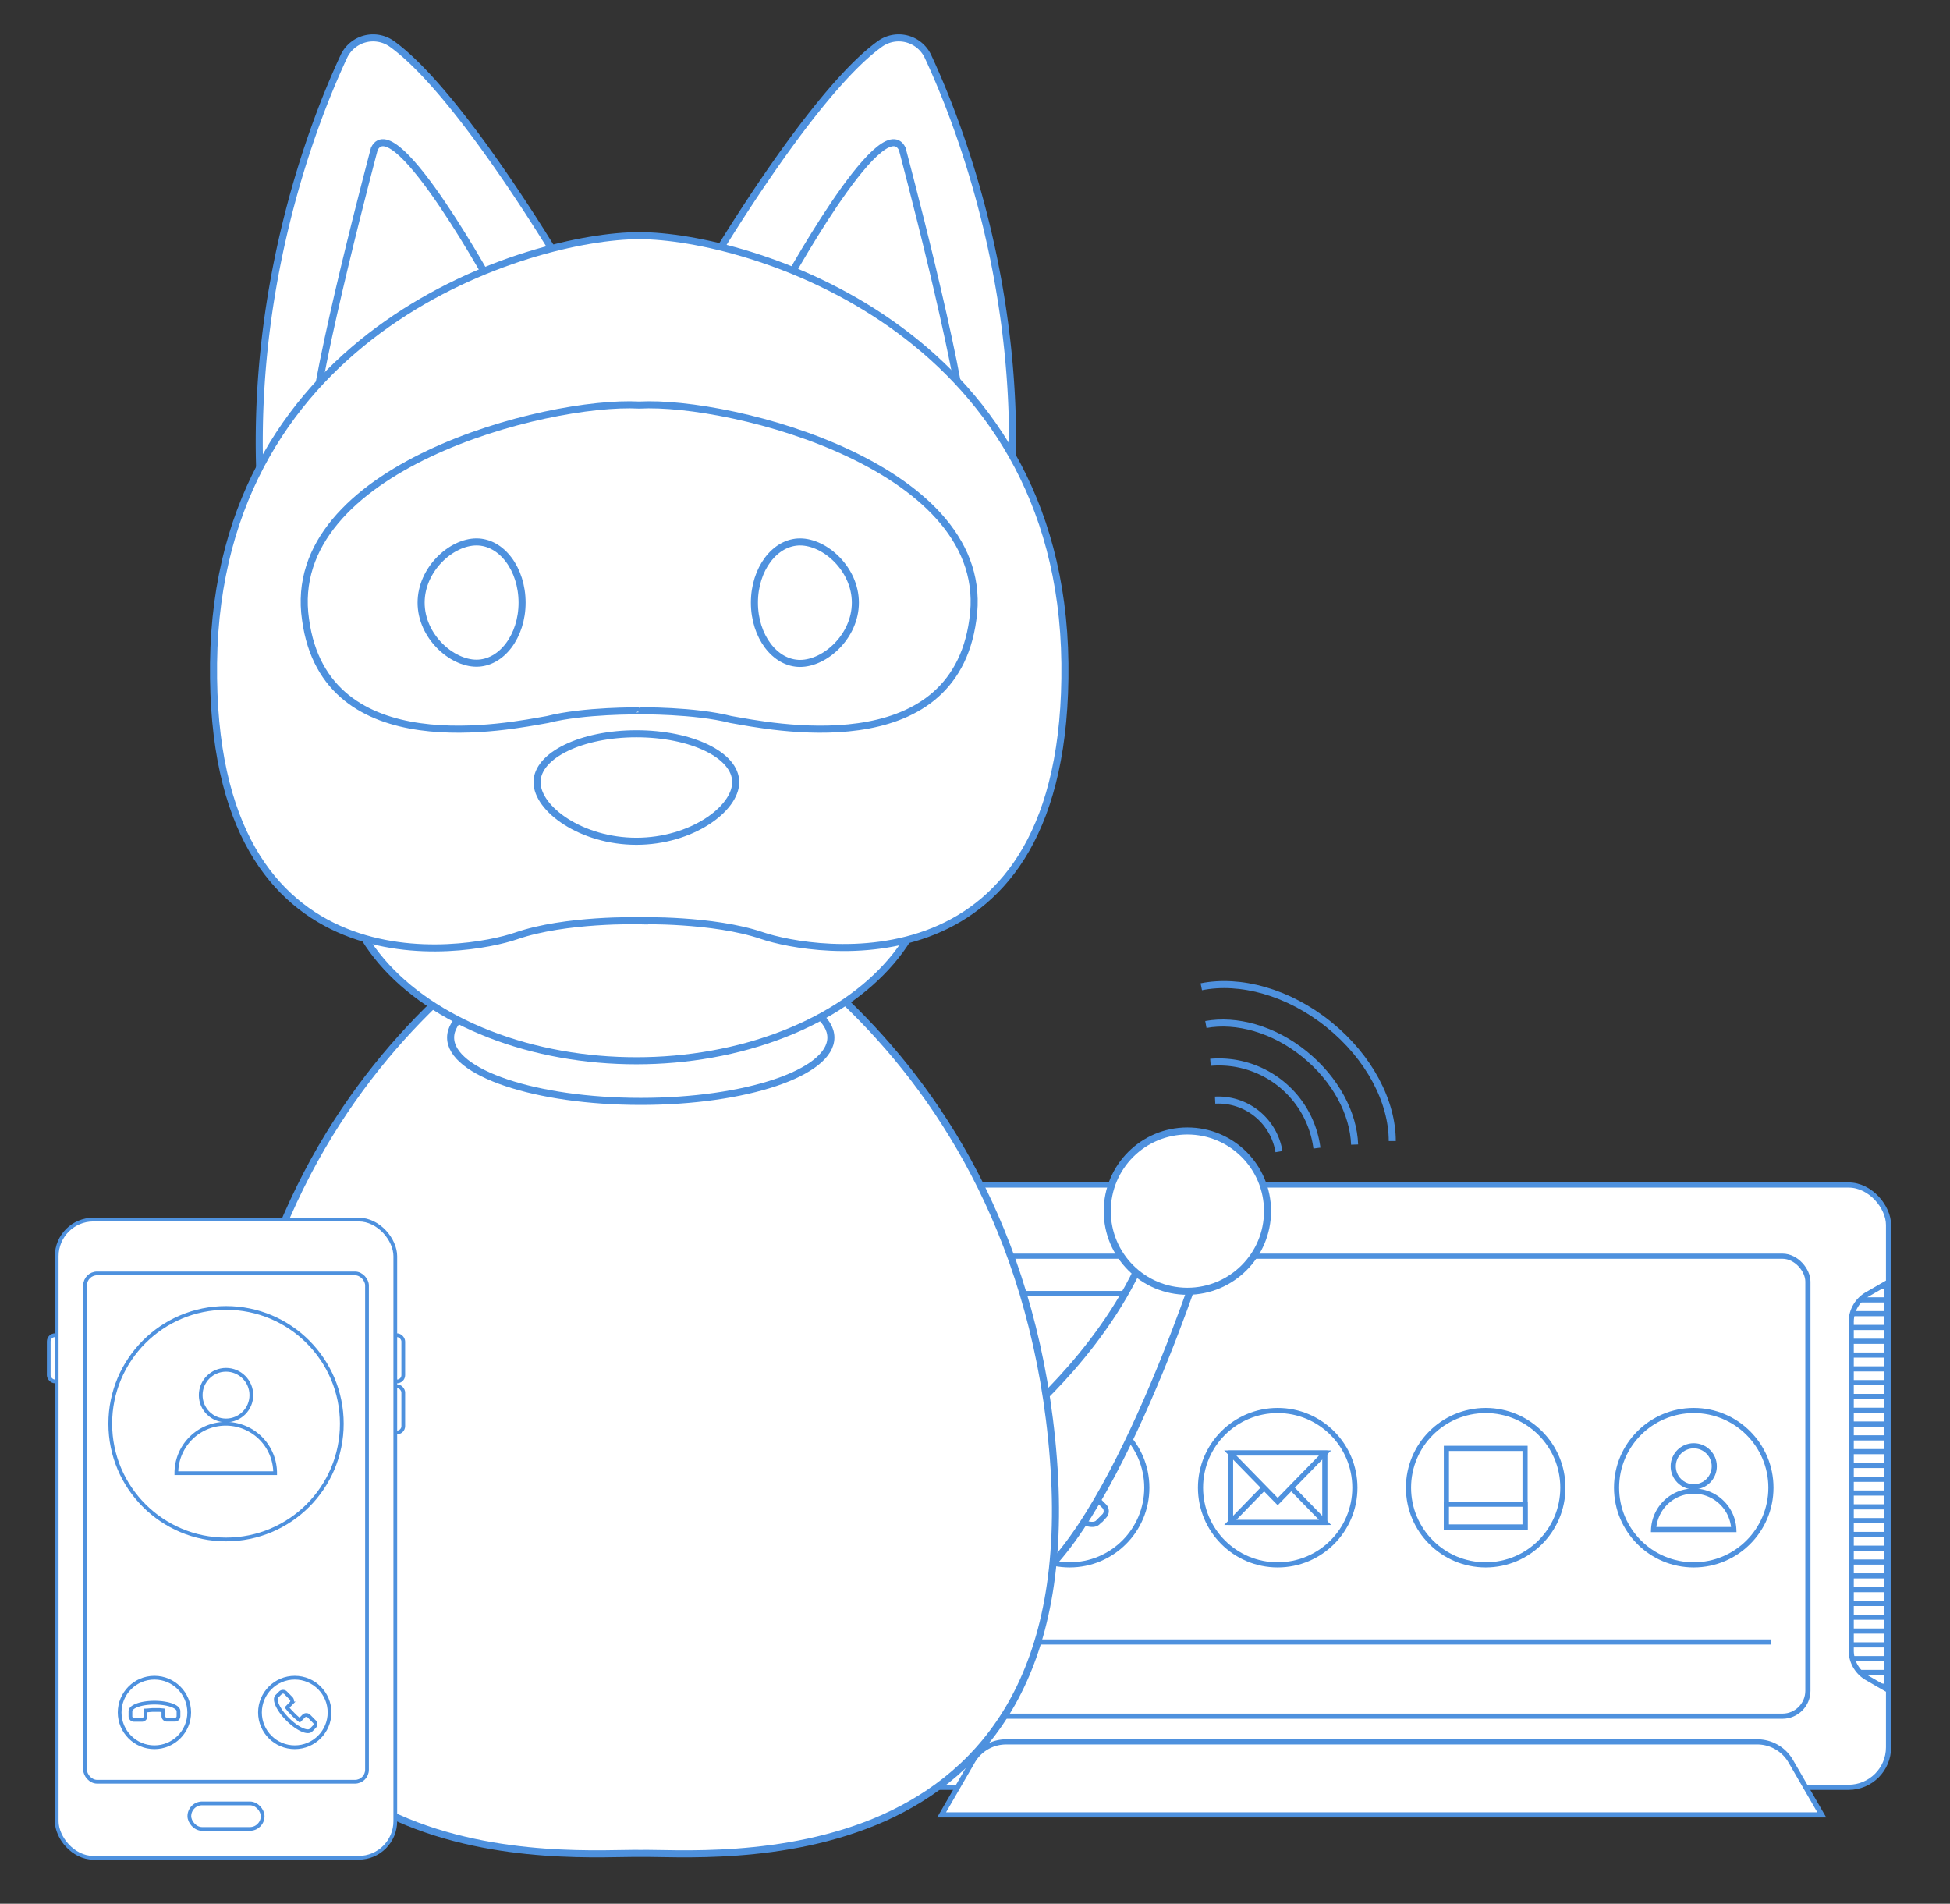
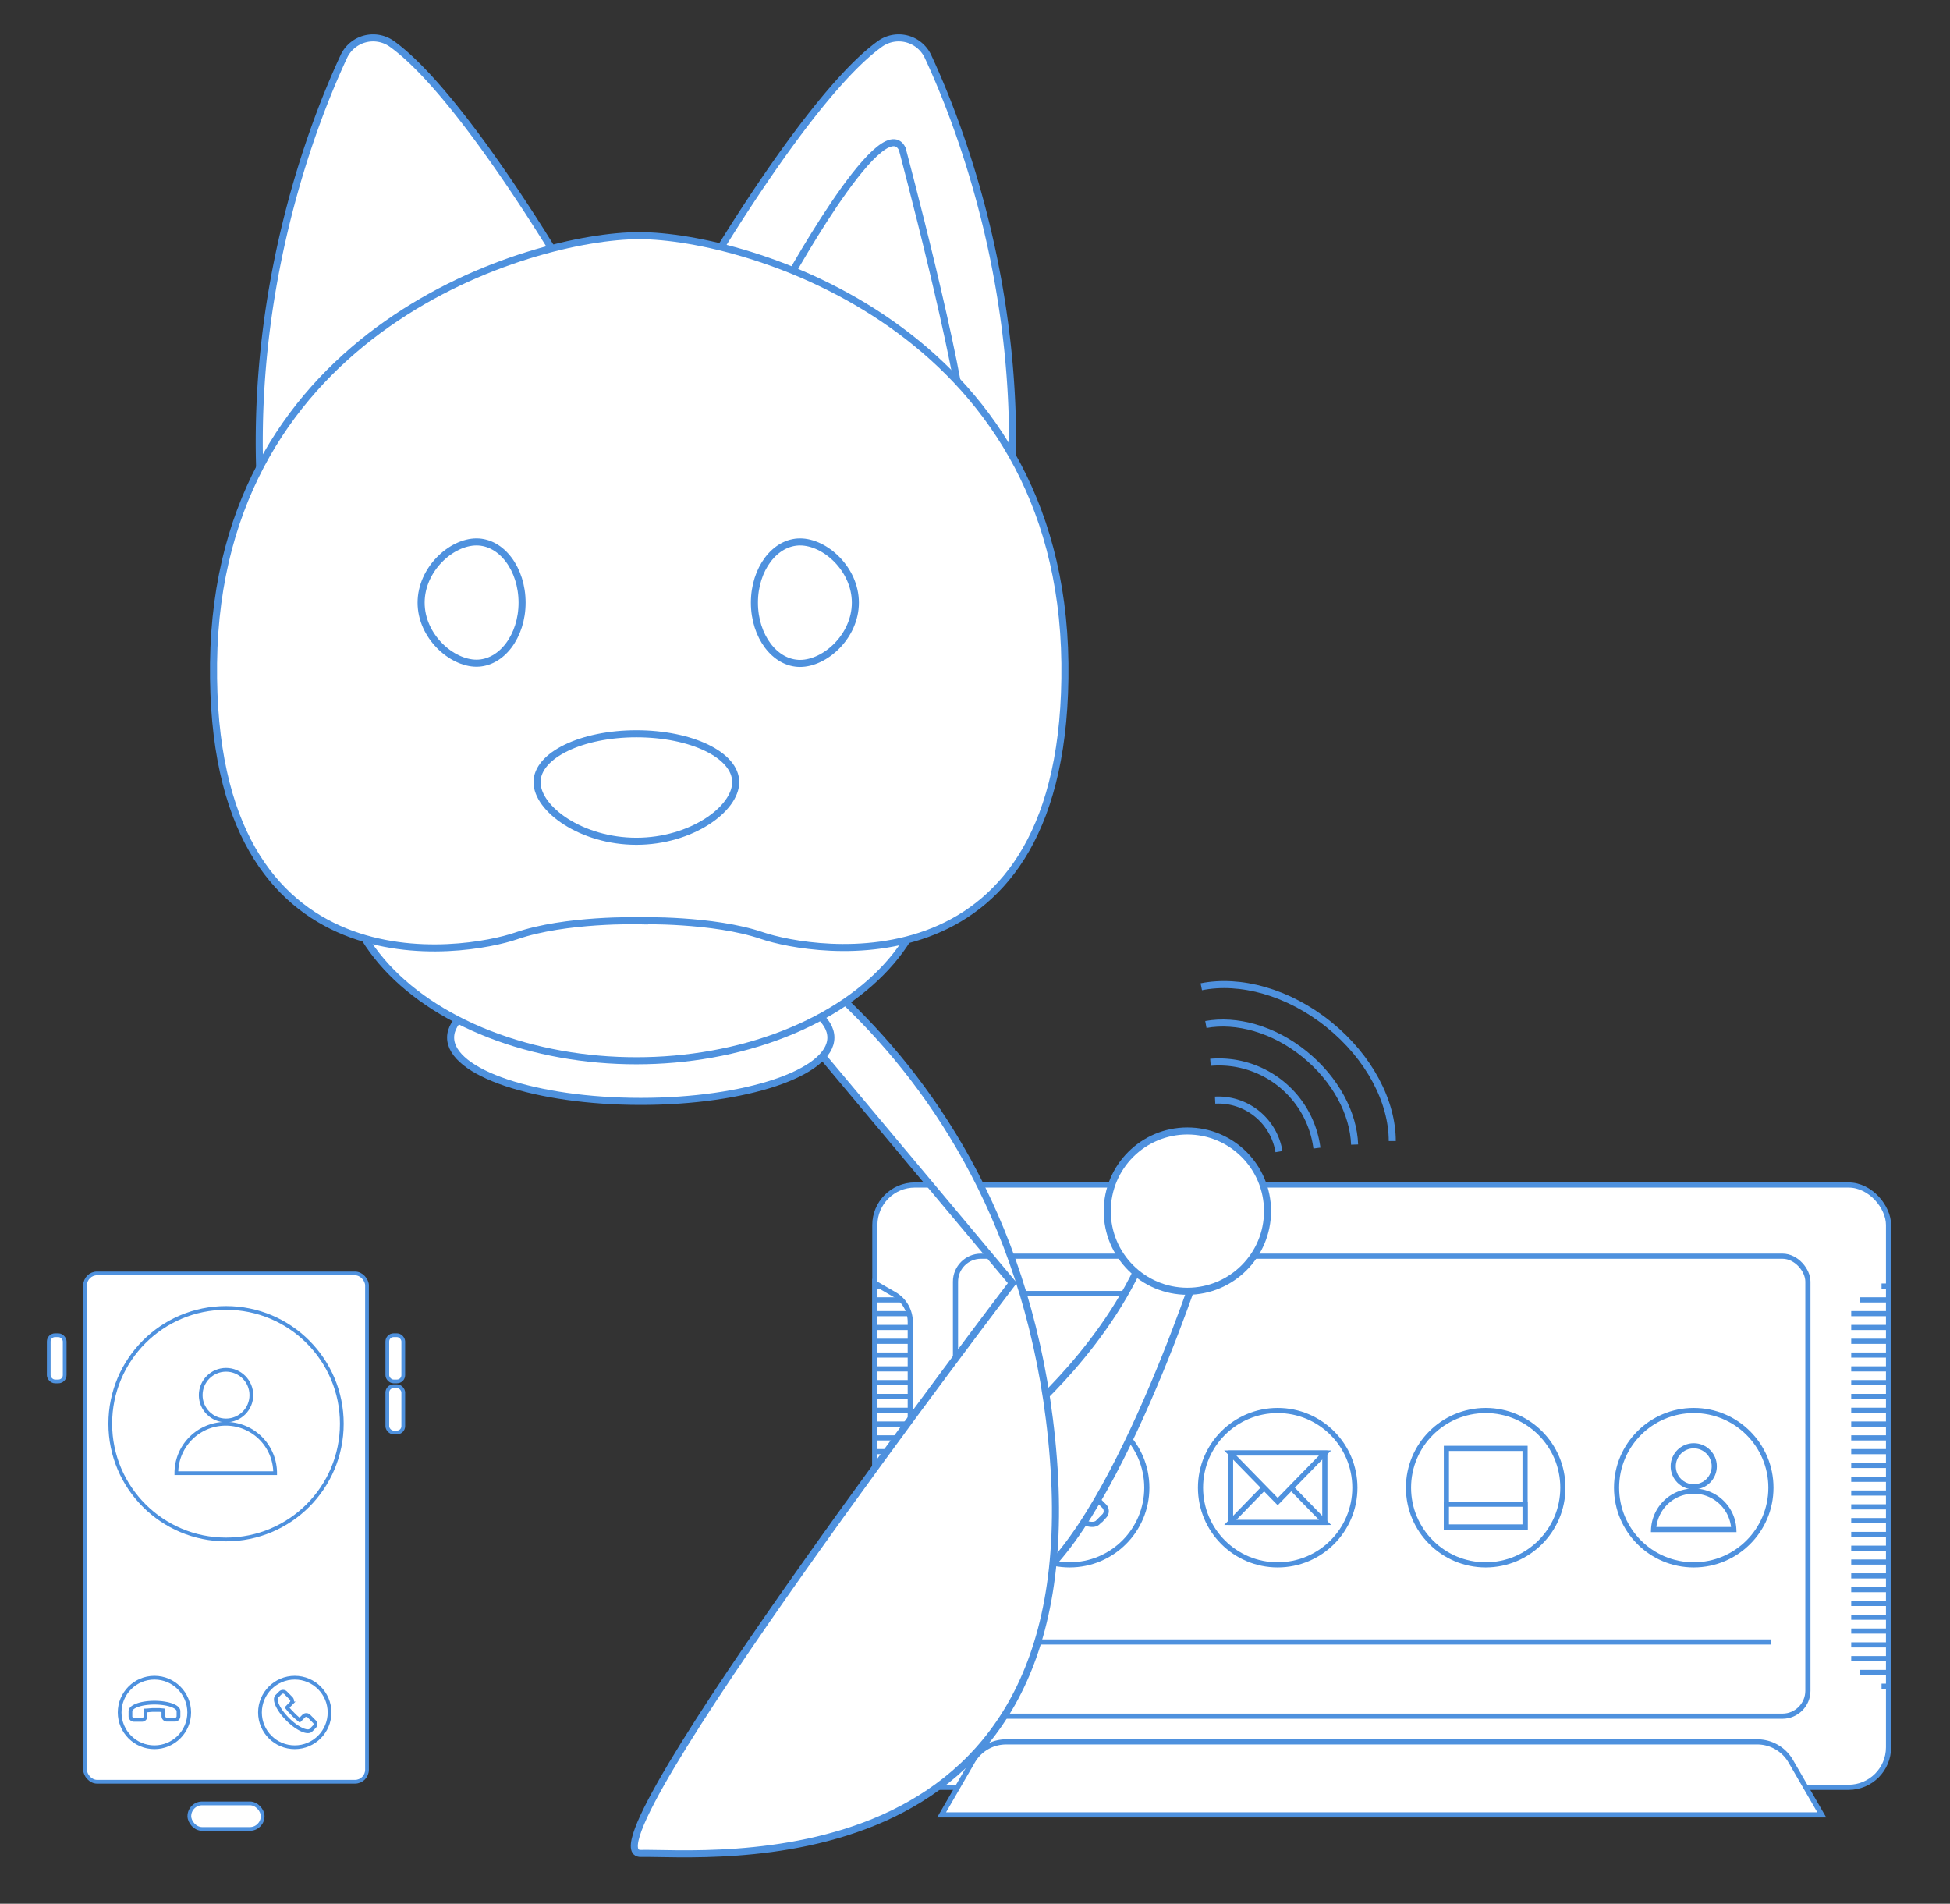
<svg xmlns="http://www.w3.org/2000/svg" viewBox="0 0 276.39 269.83">
  <rect x="0" y="0" width="276.39" height="269.83" fill="#333333" stroke="none" />
  <g stroke="#4e91de" stroke-miterlimit="10">
    <g fill="#fff">
      <rect height="85.37" rx="5.67" stroke-width=".73" width="143.68" x="124" y="167.96" />
      <rect height="65.2" rx="3.61" stroke-width=".73" width="120.82" x="135.43" y="178.05" />
      <circle cx="151.61" cy="210.86" r="10.94" stroke-width=".73" />
      <circle cx="181.1" cy="210.86" r="10.94" stroke-width=".73" />
      <circle cx="210.58" cy="210.86" r="10.94" stroke-width=".73" />
      <circle cx="240.07" cy="210.86" r="10.94" stroke-width=".73" />
      <path d="m141.98 232.73h109.02" stroke-width=".73" />
      <path d="m141.98 183.34h20.57" stroke-width=".73" />
      <path d="m124 239.42 2.77-1.6a4.5 4.5 0 0 0 2.25-3.9v-46.55a4.5 4.5 0 0 0 -2.25-3.9l-2.77-1.6z" stroke-width=".73" />
      <path d="m123.73 182.28h.99" stroke-width=".73" />
      <path d="m123.73 184.24h4.02" stroke-width=".73" />
      <path d="m123.73 186.19h5.29" stroke-width=".73" />
      <path d="m123.73 188.15h5.29" stroke-width=".73" />
      <path d="m123.73 190.11h5.29" stroke-width=".73" />
      <path d="m123.73 192.06h5.29" stroke-width=".73" />
      <path d="m123.73 194.02h5.29" stroke-width=".73" />
      <path d="m123.73 195.97h5.29" stroke-width=".73" />
      <path d="m123.73 197.93h5.29" stroke-width=".73" />
      <path d="m123.73 199.89h5.29" stroke-width=".73" />
      <path d="m123.73 201.84h5.29" stroke-width=".73" />
      <path d="m123.73 203.8h5.29" stroke-width=".73" />
      <path d="m123.73 205.75h5.29" stroke-width=".73" />
      <path d="m123.73 207.71h5.29" stroke-width=".73" />
      <path d="m123.73 209.67h5.29" stroke-width=".73" />
      <path d="m123.73 211.62h5.29" stroke-width=".73" />
      <path d="m123.73 213.58h5.29" stroke-width=".73" />
      <path d="m123.73 215.53h5.29" stroke-width=".73" />
      <path d="m123.73 217.49h5.29" stroke-width=".73" />
      <path d="m123.73 219.44h5.29" stroke-width=".73" />
      <path d="m123.73 221.4h5.29" stroke-width=".73" />
      <path d="m123.73 223.36h5.29" stroke-width=".73" />
      <path d="m123.73 225.31h5.29" stroke-width=".73" />
      <path d="m123.73 227.27h5.29" stroke-width=".73" />
      <path d="m123.73 229.22h5.29" stroke-width=".73" />
      <path d="m123.73 231.18h5.29" stroke-width=".73" />
      <path d="m123.73 233.14h5.29" stroke-width=".73" />
      <path d="m123.73 235.09h5.29" stroke-width=".73" />
      <path d="m123.73 237.05h4.02" stroke-width=".73" />
      <path d="m123.73 239h.99" stroke-width=".73" />
-       <path d="m267.41 181.87-2.77 1.6a4.5 4.5 0 0 0 -2.25 3.9v46.55a4.5 4.5 0 0 0 2.25 3.9l2.77 1.6z" stroke-width=".73" />
      <path d="m267.68 239h-.99" stroke-width=".73" />
      <path d="m267.68 237.05h-4.02" stroke-width=".73" />
      <path d="m267.68 235.09h-5.29" stroke-width=".73" />
      <path d="m267.68 233.14h-5.29" stroke-width=".73" />
      <path d="m267.68 231.18h-5.29" stroke-width=".73" />
      <path d="m267.68 229.22h-5.29" stroke-width=".73" />
      <path d="m267.68 227.27h-5.29" stroke-width=".73" />
      <path d="m267.68 225.31h-5.29" stroke-width=".73" />
      <path d="m267.68 223.36h-5.29" stroke-width=".73" />
      <path d="m267.68 221.4h-5.29" stroke-width=".73" />
      <path d="m267.68 219.44h-5.29" stroke-width=".73" />
      <path d="m267.68 217.49h-5.29" stroke-width=".73" />
      <path d="m267.68 215.53h-5.29" stroke-width=".73" />
      <path d="m267.68 213.58h-5.29" stroke-width=".73" />
      <path d="m267.68 211.62h-5.29" stroke-width=".73" />
      <path d="m267.68 209.67h-5.29" stroke-width=".73" />
      <path d="m267.68 207.71h-5.29" stroke-width=".73" />
      <path d="m267.68 205.75h-5.29" stroke-width=".73" />
      <path d="m267.68 203.8h-5.29" stroke-width=".73" />
      <path d="m267.68 201.84h-5.29" stroke-width=".73" />
      <path d="m267.68 199.89h-5.29" stroke-width=".73" />
      <path d="m267.68 197.93h-5.29" stroke-width=".73" />
      <path d="m267.68 195.97h-5.29" stroke-width=".73" />
      <path d="m267.68 194.02h-5.29" stroke-width=".73" />
      <path d="m267.68 192.06h-5.29" stroke-width=".73" />
      <path d="m267.68 190.11h-5.29" stroke-width=".73" />
      <path d="m267.68 188.15h-5.29" stroke-width=".73" />
      <path d="m267.68 186.19h-5.29" stroke-width=".73" />
      <path d="m267.68 184.24h-4.02" stroke-width=".73" />
      <path d="m267.68 182.28h-.99" stroke-width=".73" />
      <path d="m258.22 257.24-4.4-7.61a5.48 5.48 0 0 0 -4.75-2.74h-106.46a5.48 5.48 0 0 0 -4.75 2.74l-4.4 7.61z" stroke-width=".73" />
      <path d="m174.42 205.95h13.36v9.83h-13.36z" stroke-width=".73" />
      <path d="m181.1 208.89 3.35 3.44 3.36 3.45h-6.71-6.72l3.36-3.45z" stroke-width=".73" />
      <path d="m181.1 212.83-3.36-3.44-3.36-3.44h6.72 6.71l-3.36 3.44z" stroke-width=".73" />
      <circle cx="240.07" cy="207.83" r="2.91" stroke-width=".73" />
      <path d="m234.38 216.8a5.69 5.69 0 0 1 11.37 0z" stroke-width=".73" />
      <path d="m149.55 212.93c2.46 2.46 5.17 3.74 6.06 2.85l.18-.18.75-.75a1 1 0 0 0 0-1.34l-1.46-1.46a1 1 0 0 0 -1.34 0l-1.07 1.07a15.7 15.7 0 0 1 -1.46-1.27l-1.21-1.29c-.23-.26-.44-.51-.63-.76l1.07-1.06a1 1 0 0 0 0-1.34l-1.44-1.46a1 1 0 0 0 -1.34 0l-.75.74-.18.19c-.92.88.36 3.59 2.82 6.06z" stroke-width=".73" />
      <path d="m205.01 205.29h11.15v11.15h-11.15z" stroke-width=".73" />
      <path d="m205.01 213.2h11.15v3.23h-11.15z" stroke-width=".73" />
      <path d="m144.77 201s12.87-10.66 18.1-24.94c3.14-8.56 7.24 2.82 7.24 2.82s-13.56 42-26.59 47.06 1.25-24.94 1.25-24.94z" />
      <circle cx="168.3" cy="171.66" r="11.36" />
      <path d="m124.7 6.24a4.58 4.58 0 0 1 6.83 1.76c4.15 8.9 14 33.59 11.63 64-2.95 38.35-42.9-33.78-42.9-33.78s14.63-24.92 24.44-31.98z" />
      <path d="m55.57 6.24a4.58 4.58 0 0 0 -6.83 1.76c-4.15 8.9-14 33.59-11.63 64 3 38.35 42.9-33.78 42.9-33.78s-14.63-24.92-24.44-31.98z" />
      <path d="m127.88 21.09s8.31 31.11 8.85 40.49-26-20.24-26-20.24 14.2-26.15 17.15-20.25z" />
-       <path d="m53.06 21.09s-8.31 31.11-8.85 40.49 26-20.24 26-20.24-14.21-26.15-17.15-20.25z" />
-       <path d="m96.69 125.94s47.89 19.51 52.62 80.85-49.41 55.71-58.49 55.91c-9.09-.2-63.22 5.43-58.49-55.91s52.67-80.85 52.67-80.85z" />
+       <path d="m96.69 125.94s47.89 19.51 52.62 80.85-49.41 55.71-58.49 55.91s52.67-80.85 52.67-80.85z" />
      <ellipse cx="90.82" cy="147.06" rx="26.95" ry="9.05" />
      <ellipse cx="90.2" cy="122.19" rx="41.7" ry="28.16" />
      <path d="m90.61 130.5s-10.46-.27-17.44 2.15-43.44 8.85-42.9-38.65 45.05-60.6 60.34-60.6 59.79 13.17 60.33 60.6-35.93 41-42.9 38.62-17.43-2.12-17.43-2.12z" />
-       <path d="m90.61 100.76s-7.84-.1-13 1.22c-5.27.9-31.51 6.53-34.3-14.16-3.16-21.49 34.08-31.12 47.3-30.41 13.21-.71 50.45 8.92 47.28 30.41-2.79 20.69-29 15.06-34.3 14.16-5.15-1.32-12.99-1.24-12.98-1.22z" />
      <path d="m104.28 110.86c0 3.81-6.3 8.38-14.08 8.38s-14.08-4.57-14.08-8.38 6.31-6.86 14.08-6.86 14.08 3 14.08 6.86z" />
      <path d="m121.24 85.42c0 4.76-4.27 8.61-7.84 8.61s-6.47-3.85-6.47-8.61 2.9-8.61 6.47-8.61 7.84 3.86 7.84 8.61z" />
      <path d="m59.69 85.42c0 4.76 4.31 8.58 7.85 8.58s6.46-3.82 6.46-8.58-2.89-8.61-6.46-8.61-7.85 3.86-7.85 8.61z" />
    </g>
    <path d="m170.92 145.21c4.31-.79 9.59.63 14 4.21s6.94 8.44 7.08 12.81" fill="none" />
    <path d="m171.57 150.57a14 14 0 0 1 15.09 12.16" fill="none" />
    <path d="m181.28 163.23a8.72 8.72 0 0 0 -9.05-7.3" fill="none" />
    <path d="m170.27 139.86c5.49-1.1 12.33.72 18.07 5.35s9 10.93 9 16.52" fill="none" />
    <rect fill="#fff" height="6.55" rx=".89" stroke-width=".53" width="2.26" x="54.9" y="189.25" />
    <rect fill="#fff" height="6.55" rx=".89" stroke-width=".53" width="2.26" x="6.91" y="189.25" />
    <rect fill="#fff" height="6.55" rx=".89" stroke-width=".53" width="2.26" x="54.9" y="196.48" />
-     <rect fill="#fff" height="90.46" rx="5.19" stroke-width=".53" width="47.99" x="8.04" y="172.86" />
    <rect fill="#fff" height="72.05" rx="1.7" stroke-width=".53" width="39.96" x="12.06" y="180.49" />
    <rect fill="#fff" height="3.62" rx="1.81" stroke-width=".53" width="10.39" x="26.84" y="255.61" />
    <circle cx="32.04" cy="201.79" fill="#fff" r="16.41" stroke-width=".53" />
    <circle cx="32.04" cy="197.74" fill="#fff" r="3.59" stroke-width=".53" />
    <path d="m25 208.8a7 7 0 1 1 14 0z" fill="#fff" stroke-width=".53" />
    <circle cx="21.89" cy="242.72" fill="#fff" r="4.93" stroke-width=".53" />
    <path d="m21.89 241.33c-1.87 0-3.4.54-3.4 1.22v.71a.51.51 0 0 0 .51.51h1.12a.51.51 0 0 0 .51-.51v-.82c.31 0 .66-.06 1-.07h1l.53.05v.82a.51.51 0 0 0 .51.51h1.12a.51.51 0 0 0 .51-.51v-.71c0-.66-1.53-1.2-3.41-1.2z" fill="#fff" stroke-width=".53" />
    <circle cx="41.78" cy="242.72" fill="#fff" r="4.93" stroke-width=".53" />
    <path d="m40.79 243.7c1.33 1.33 2.79 2 3.27 1.54l.1-.09.4-.41a.51.51 0 0 0 0-.72l-.78-.79a.52.52 0 0 0 -.73 0l-.57.58a9.26 9.26 0 0 1 -.79-.69l-.67-.69-.33-.41.57-.58a.51.51 0 0 0 0-.72l-.78-.79a.52.52 0 0 0 -.73 0l-.4.4-.1.1c-.48.48.21 1.94 1.54 3.27z" fill="#fff" stroke-width=".53" />
  </g>
</svg>